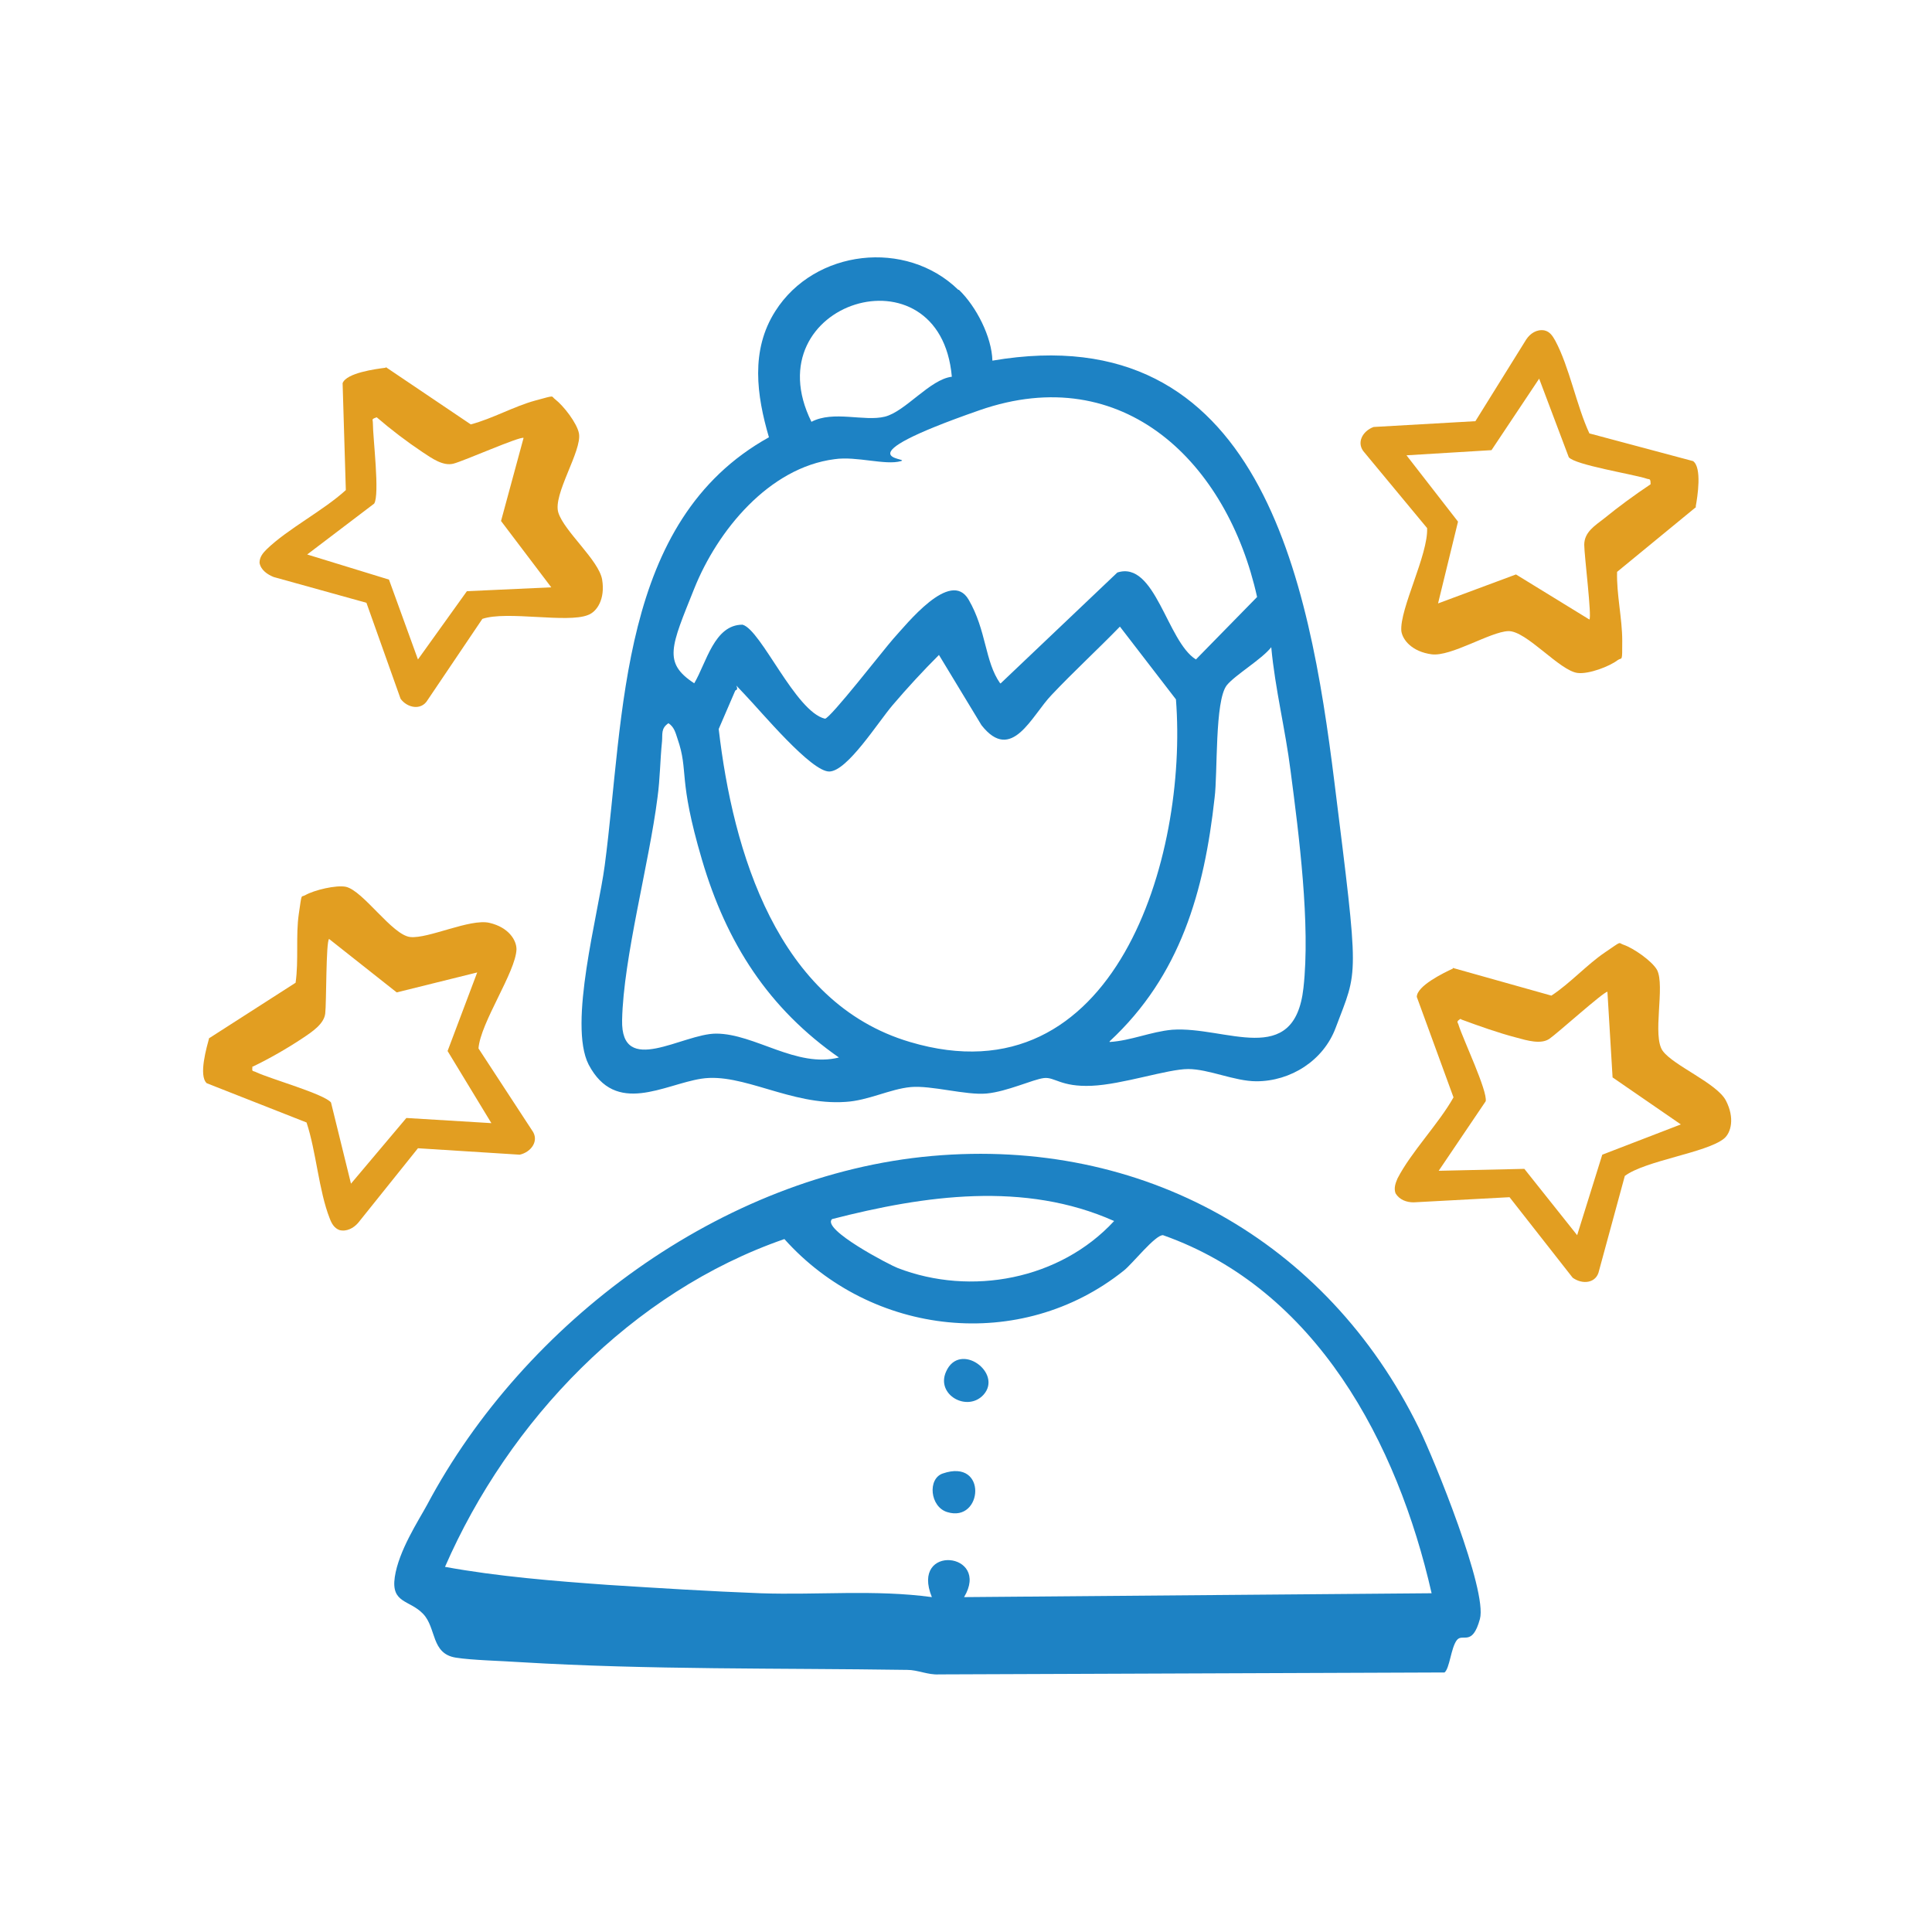
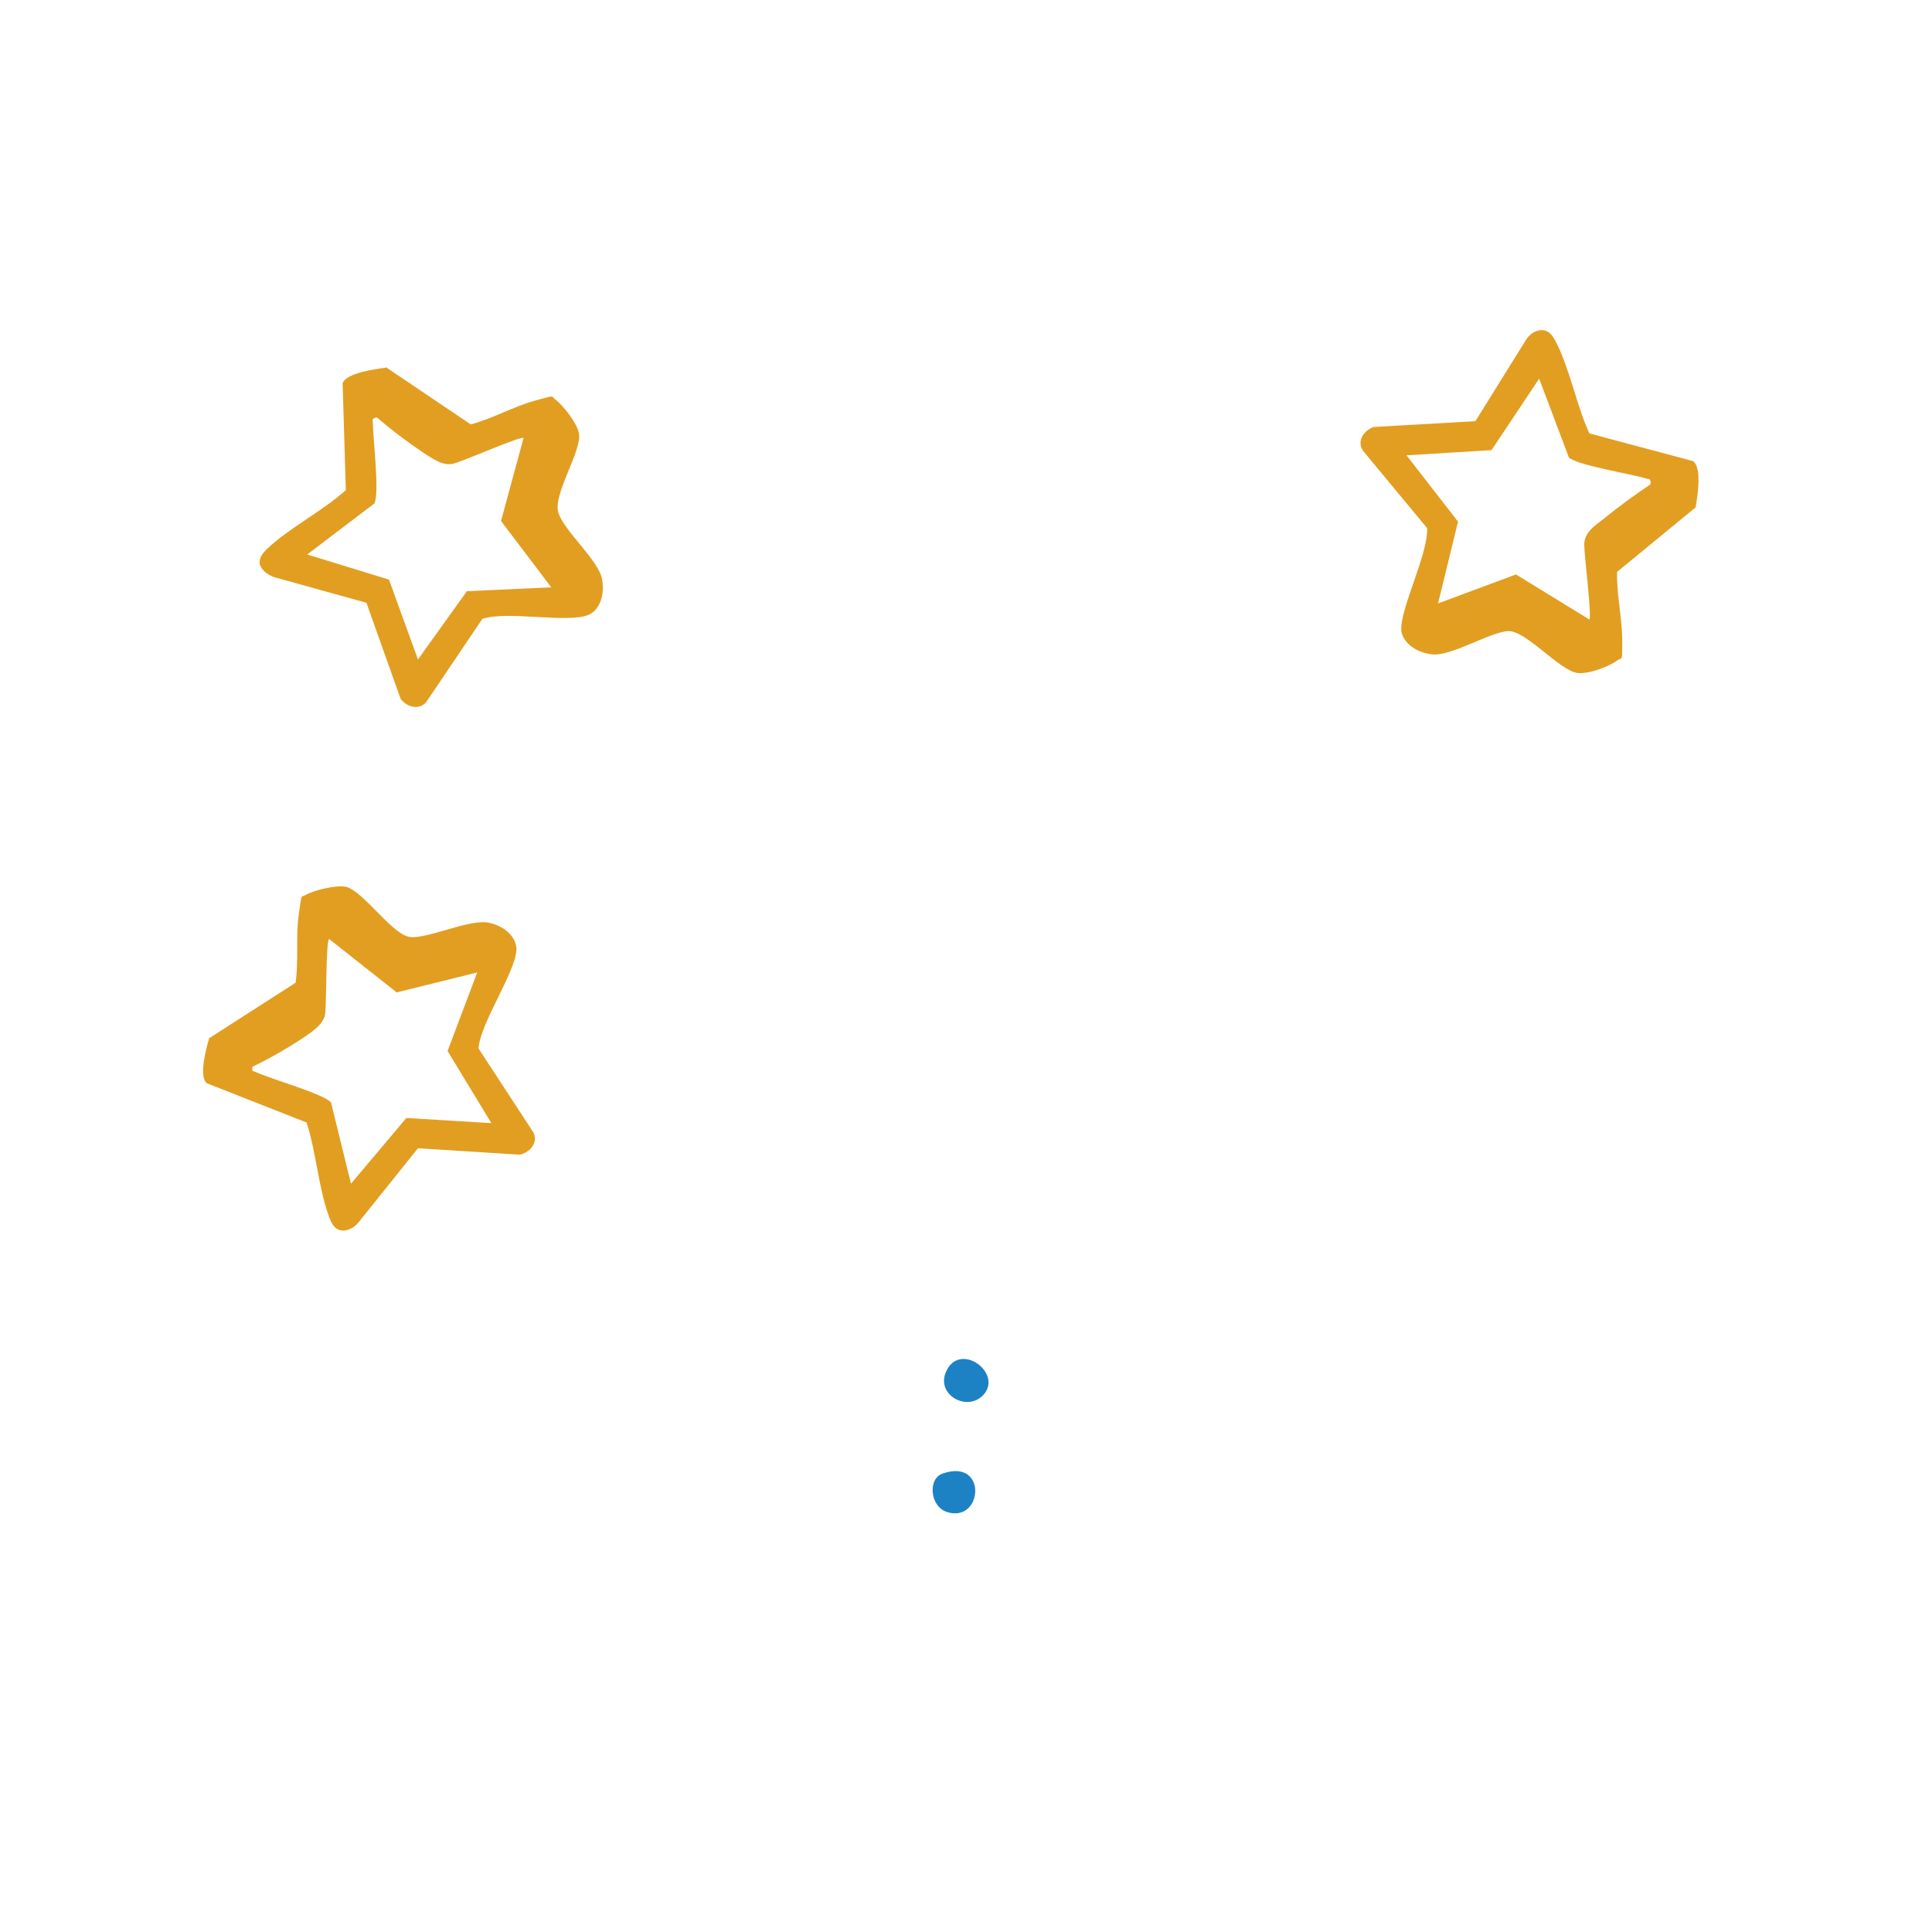
<svg xmlns="http://www.w3.org/2000/svg" width="100" height="100" version="1.1" viewBox="0 0 300 300">
  <defs>
    <style>
      .st0 {
        fill: #e29e21;
      }

      .st1 {
        fill: #1d82c4;
      }
    </style>
  </defs>
  <g id="Ebene_1">
-     <path class="st1" d="M148.9,45c2.7,2.6,5.1,7.3,5.2,11,41.6-7.1,49.2,34.1,53.1,65.4s3.7,28.9.2,38.2c-1.9,5.1-7,8.3-12.3,8.3-3.4,0-7.4-1.9-10.6-1.9s-10.2,2.4-15,2.6-5.7-1.4-7.4-1.2-5.7,2.1-8.9,2.4-8.6-1.3-11.8-1-6.6,2.1-10.1,2.3c-8.5.6-16-4.6-22.4-3.6-5.8.9-13.3,5.8-17.5-2.2-3.2-6.3,1.5-23.3,2.5-30.9,3.1-23.4,2.1-53.5,25.5-66.5-1.9-6.5-2.9-13.5,1-19.6,6.1-9.6,20.3-11.2,28.4-3.3ZM147.8,58.5c-1.8-20.6-31-11.6-21.8,7,3.4-1.8,8.2,0,11.4-.8s7-5.8,10.4-6.2ZM155.4,106.1l18.1-17.2c5.9-1.9,7.7,10.7,12.2,13.5l9.5-9.7c-4.6-20.8-20.7-36.8-43.1-29s-10.5,7.4-12.2,7.9c-2.4.7-6.9-.8-10.3-.3-10.2,1.3-18.2,11.1-21.8,20.1s-4.9,11.5,0,14.7c1.9-3.2,3.1-9.1,7.5-9.1,2.9.8,8.2,13.5,12.8,14.6.8,0,9.1-10.7,10.6-12.4,2.1-2.3,8.9-10.9,11.7-6.1s2.5,9.6,4.9,13ZM114.1,107.4l-2.5,5.8c2.2,19,9.1,42.5,29.7,48.6,31.9,9.5,43.2-28.8,41.3-53.2l-8.7-11.3c-3.5,3.6-7.2,7-10.6,10.6-3.1,3.2-6.2,10.7-10.9,4.7l-6.6-10.9c-2.5,2.5-4.9,5.1-7.2,7.8s-7,10.2-9.8,10.3-10.6-9.3-13.1-11.9-.6-.9-1.5-.7ZM172.3,161.8c3.3-.2,6.4-1.6,9.7-1.9,8.3-.6,19,6.1,20.4-6.5,1.1-9.8-.7-23.8-2-33.7-.8-6.4-2.4-12.7-3-19.2-1.5,1.9-5.6,4.3-6.9,5.9-1.9,2.4-1.4,13.7-1.9,17.5-1.6,14.5-5.3,27.6-16.3,37.8ZM130.4,164.3c-11.1-7.7-17.6-17.9-21.4-30.8s-2-13.6-3.8-18.8c-.3-.9-.5-1.8-1.4-2.4-1.2.8-.9,1.7-1,2.8-.3,2.9-.3,5.8-.7,8.7-1.3,10.3-5.3,24.9-5.5,34.6-.2,8.9,9.4,2.1,14.6,2.1,6,0,12.5,5.4,19.1,3.7Z" />
-     <path class="st1" d="M144.7,179.5c32.7-2.9,61.3,13.1,75.6,42.2,2.4,4.9,10.7,25.3,9.5,29.7s-2.7,2.1-3.6,3.3-1.1,4.4-1.9,5l-78.5.3c-1.7.1-3.3-.7-4.9-.7-20-.3-40.1,0-60.1-1.2-2.9-.2-7.5-.3-10-.7-3.9-.6-3-4.6-5.1-6.8s-5-1.6-4.4-5.7,3.7-8.8,5-11.2c15.1-28.4,45.8-51.3,78.4-54.2ZM129.2,189.3c-1.7,1.6,9.1,7.2,10.2,7.6,11.4,4.4,25.2,1.8,33.6-7.3-13.9-6.2-29.4-4-43.8-.3ZM222.3,247.4c-5.3-23.3-17.9-47.2-41.7-55.6-1.2-.1-4.8,4.5-6.1,5.5-16,12.8-39.2,10.2-52.7-4.9-23.7,8.2-42.8,28.2-52.7,50.9,8.2,1.5,16.9,2.2,25.3,2.8,7.8.5,15.9,1,23.7,1.3,8.9.3,17.8-.6,26.6.6-3.4-8.3,9.2-7,5,0l72.5-.6Z" />
    <path class="st1" d="M152.7,216.6c-2.5,2.7-7.4,0-5.8-3.6,2.1-4.8,8.9.2,5.8,3.6Z" />
    <path class="st1" d="M146.4,228.8c7-2.4,6.2,7.7.7,6-2.7-.8-3.1-5.2-.7-6Z" />
  </g>
  <g id="Ebene_2">
    <path class="st0" d="M32.5,161.2l13.4-8.6c.5-3.5,0-7.3.5-10.7s.3-2.5,1-2.9c1.4-.8,4.8-1.6,6.3-1.3,2.7.6,7.2,7.5,10,7.8s9.3-2.9,12.3-2.2,4.2,2.7,4.2,4.1c-.1,3.5-5.6,11.4-5.9,15.4l8.3,12.7c1.2,1.6-.1,3.4-1.9,3.8l-15.8-1-9.3,11.6c-.7.8-1.8,1.4-2.9,1.1-.8-.3-1.2-1-1.5-1.8-1.7-4.3-2.1-10.4-3.6-14.9l-15.5-6.1c-1.3-1.2,0-5.6.4-7.1ZM39.2,165.6c-.1.9,0,.6.6.9,2.1,1,10.6,3.4,11.6,4.7l3.1,12.6,8.6-10.2,13.2.8-6.8-11.2,4.6-12.2-12.5,3.1-10.5-8.3c-.5.4-.4,10-.6,11.6s-2,2.8-3.5,3.8c-2.4,1.6-5.2,3.2-7.7,4.4Z" />
    <path class="st0" d="M59.9,57l13.2,8.9c3.4-.9,6.7-2.8,10-3.7s2.4-.7,3.1-.2c1.3,1,3.4,3.7,3.7,5.3.5,2.7-4.1,9.5-3.2,12.3.9,2.9,6.3,7.4,6.8,10.4s-.8,5-2.2,5.5c-3.2,1.3-12.6-.7-16.4.6l-8.5,12.6c-1,1.7-3.2,1.2-4.2-.2l-5.3-14.9-14.4-4c-1-.4-2-1.1-2.2-2.2,0-.9.5-1.5,1.1-2.1,3.3-3.2,8.8-6,12.3-9.2l-.5-16.6c.6-1.6,5.1-2.2,6.7-2.4ZM58.5,64.8c-.9.3-.6.3-.6.9,0,2.3,1.1,11.1.2,12.5l-10.4,7.9,12.7,3.9,4.5,12.4,7.6-10.6,13.1-.6-7.8-10.3,3.5-12.9c-.5-.3-9.3,3.6-10.9,4s-3.3-.8-4.8-1.8c-2.4-1.6-4.9-3.5-7.1-5.4Z" />
-     <path class="st0" d="M263.4,78.7l-12.3,10.1c-.1,3.5.8,7.2.8,10.7s0,2.5-.7,3c-1.3,1-4.5,2.2-6.2,2-2.8-.3-8-6.6-10.8-6.5s-8.9,4-11.9,3.6-4.5-2.2-4.7-3.6c-.3-3.4,4.2-11.9,4-16l-9.7-11.7c-1.4-1.5-.3-3.4,1.4-4l15.8-.9,7.9-12.7c.6-.9,1.6-1.6,2.8-1.4.9.2,1.3.9,1.7,1.6,2.2,4.1,3.3,10.1,5.3,14.4l16.1,4.3c1.4,1,.7,5.5.4,7.1ZM256.3,75.1c0-.9-.2-.6-.7-.8-2.2-.7-11-2.1-12-3.3l-4.6-12.2-7.4,11.1-13.2.8,8,10.3-3.1,12.7,12.1-4.5,11.4,7c.4-.4-.8-10-.8-11.6,0-2,1.7-3,3.1-4.1,2.2-1.8,4.8-3.7,7.2-5.3Z" />
-     <path class="st0" d="M225.6,150.3l15.3,4.3c2.9-1.9,5.5-4.8,8.3-6.7s2-1.5,2.9-1.2c1.5.5,4.4,2.5,5.2,3.9,1.3,2.5-.8,10.3.9,12.6s8.4,5,9.8,7.7.8,5-.3,5.9c-2.7,2.2-12.2,3.4-15.4,5.8l-4,14.7c-.4,2-2.6,2.2-4.1,1.1l-9.8-12.5-14.9.8c-1.1,0-2.2-.4-2.8-1.4-.3-.8,0-1.6.3-2.3,2.1-4.1,6.4-8.5,8.7-12.6l-5.7-15.6c0-1.7,4.1-3.7,5.6-4.4ZM226.8,158.2c-.8.5-.4.5-.3,1,.7,2.2,4.5,10.2,4.2,11.8l-7.3,10.8,13.3-.3,8.2,10.3,3.9-12.5,12.2-4.7-10.6-7.3-.8-13.3c-.6,0-7.7,6.4-9,7.3s-3.4.3-5.2-.2c-2.7-.7-5.8-1.8-8.5-2.8Z" />
+     <path class="st0" d="M263.4,78.7l-12.3,10.1c-.1,3.5.8,7.2.8,10.7s0,2.5-.7,3c-1.3,1-4.5,2.2-6.2,2-2.8-.3-8-6.6-10.8-6.5s-8.9,4-11.9,3.6-4.5-2.2-4.7-3.6c-.3-3.4,4.2-11.9,4-16l-9.7-11.7c-1.4-1.5-.3-3.4,1.4-4l15.8-.9,7.9-12.7c.6-.9,1.6-1.6,2.8-1.4.9.2,1.3.9,1.7,1.6,2.2,4.1,3.3,10.1,5.3,14.4l16.1,4.3c1.4,1,.7,5.5.4,7.1ZM256.3,75.1c0-.9-.2-.6-.7-.8-2.2-.7-11-2.1-12-3.3l-4.6-12.2-7.4,11.1-13.2.8,8,10.3-3.1,12.7,12.1-4.5,11.4,7c.4-.4-.8-10-.8-11.6,0-2,1.7-3,3.1-4.1,2.2-1.8,4.8-3.7,7.2-5.3" />
  </g>
</svg>